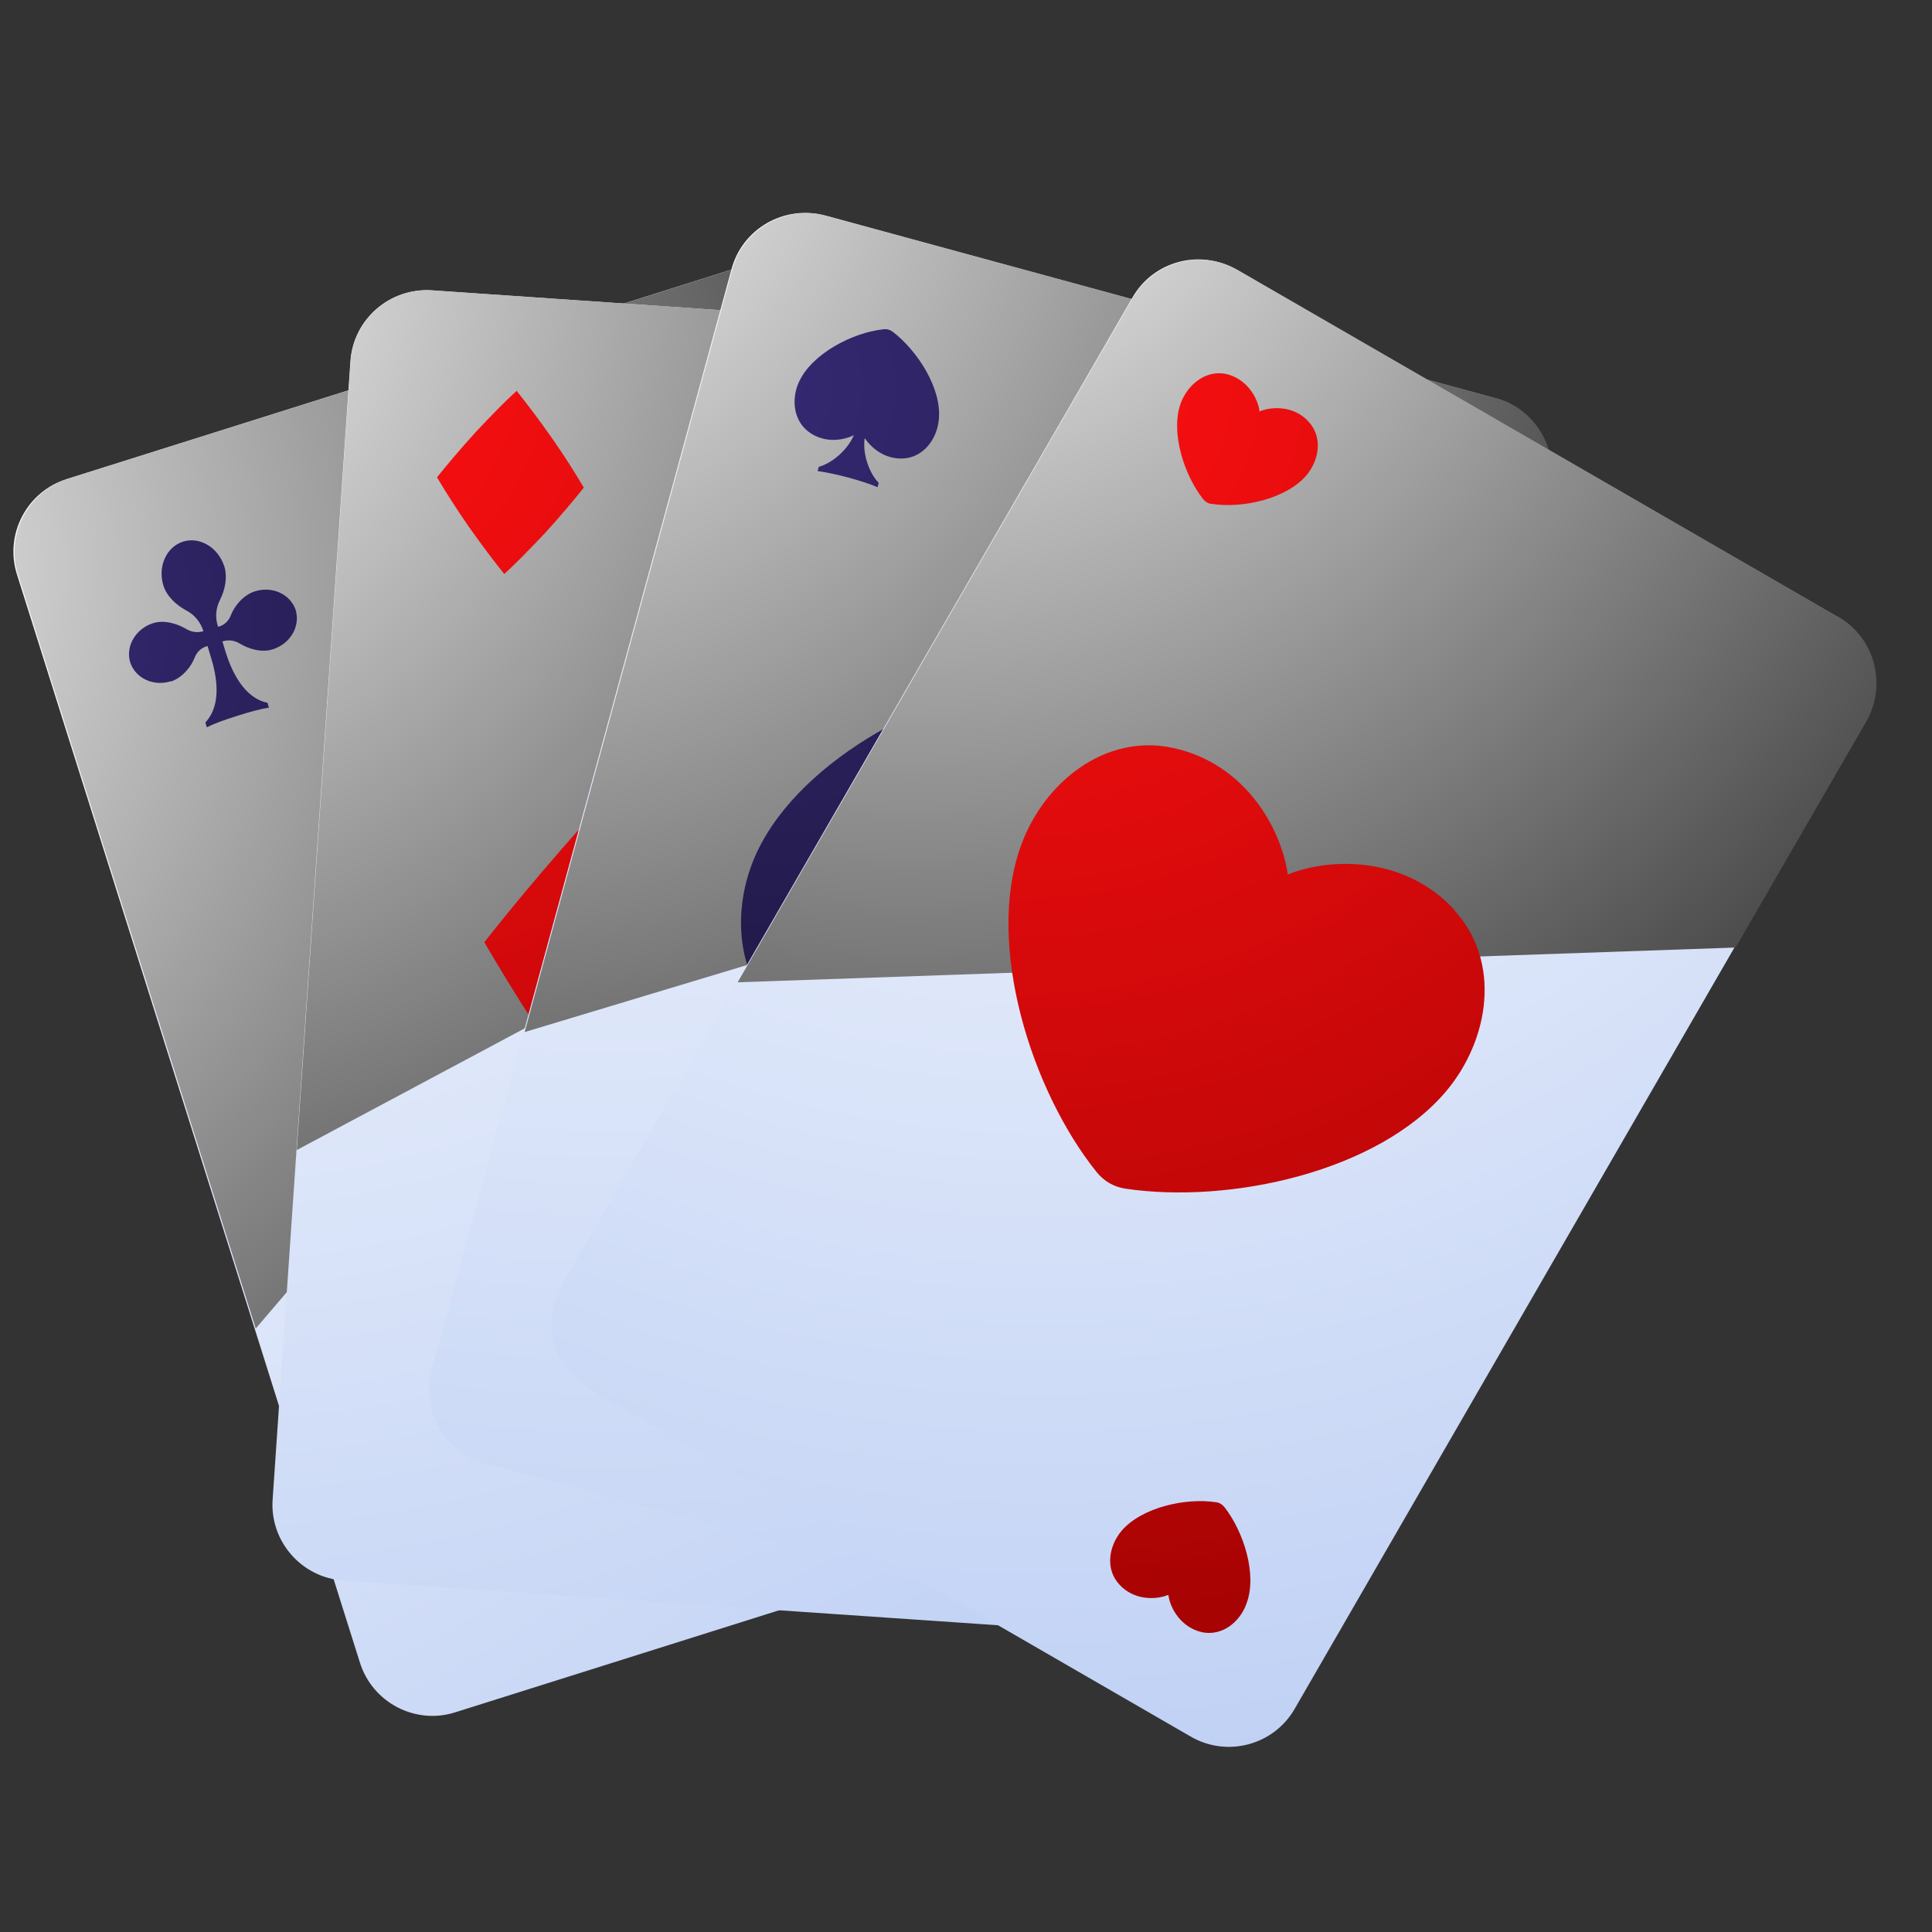
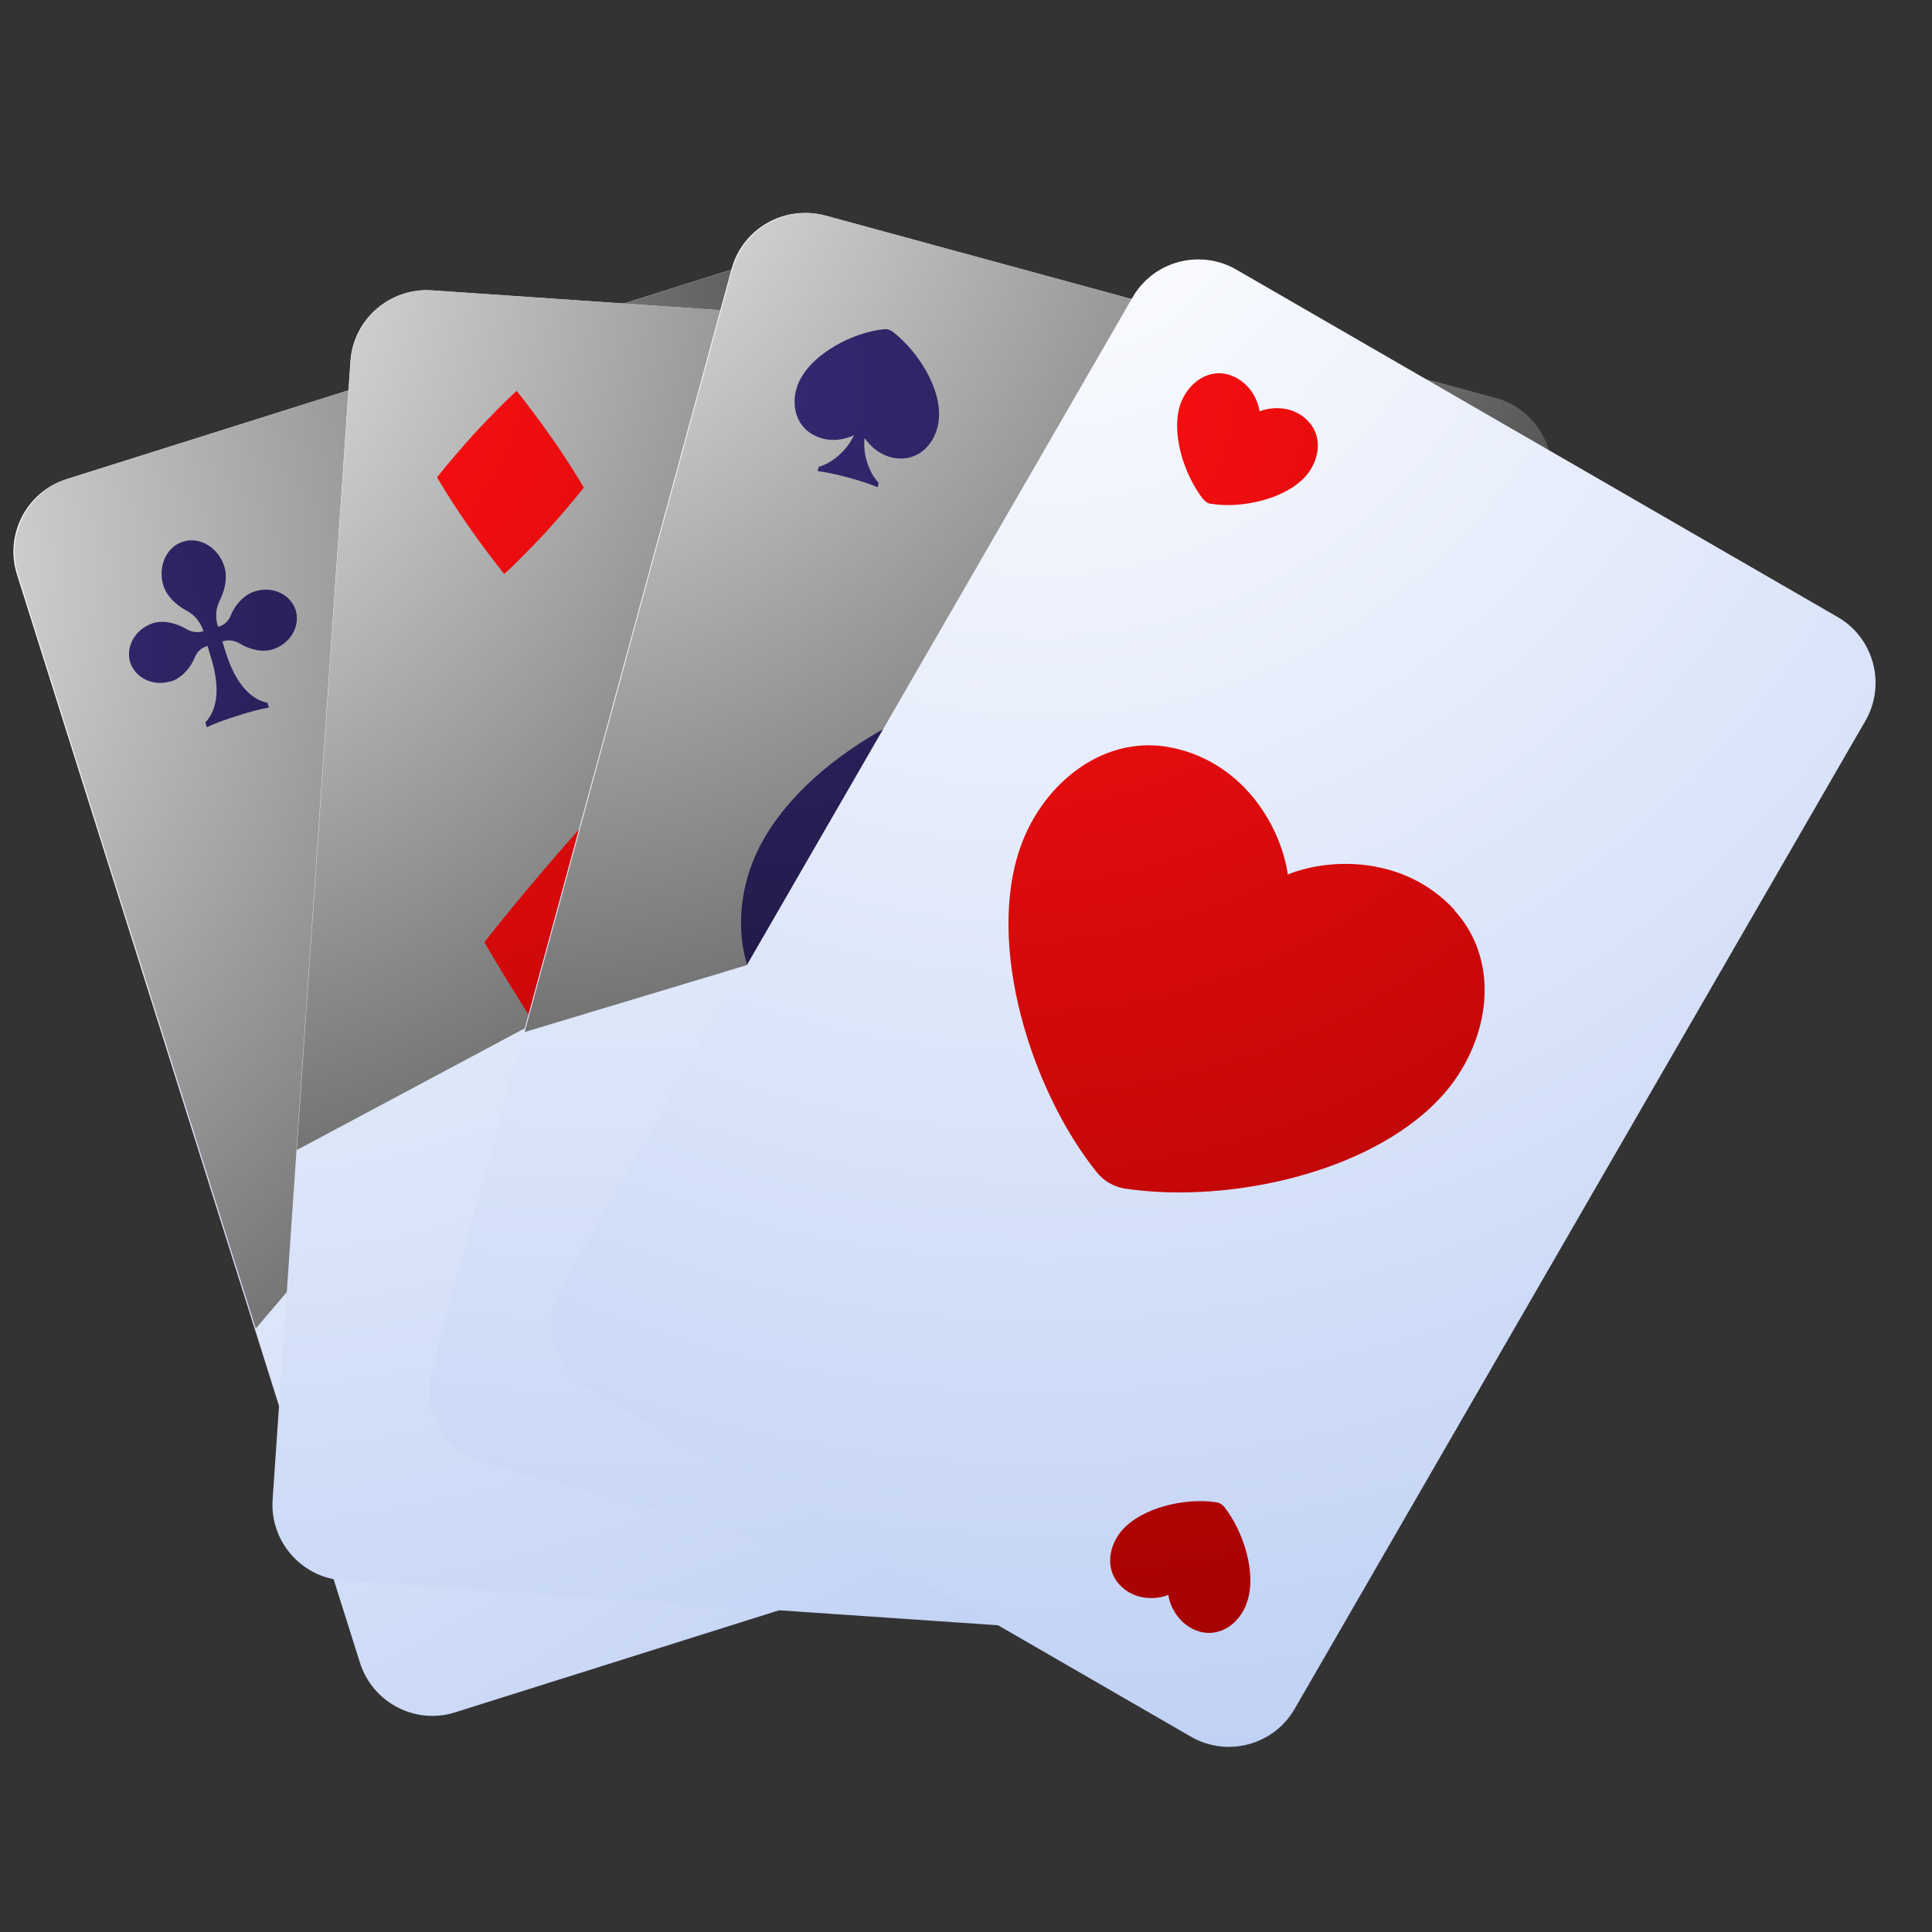
<svg xmlns="http://www.w3.org/2000/svg" width="16" height="16" viewBox="0 0 16 16" fill="none">
  <rect x="0" y="0" width="16" height="16" fill="#333333" stroke="none" />
  <g clip-path="url(#clip0_4002_2)">
    <path fill-rule="evenodd" clip-rule="evenodd" d="M0.554 3.967L6.035 2.24C6.367 2.134 6.724 2.319 6.828 2.653L9.667 11.661C9.773 11.992 9.587 12.35 9.253 12.453L3.772 14.18C3.441 14.287 3.084 14.101 2.98 13.767L0.141 4.759C0.035 4.428 0.22 4.071 0.554 3.967Z" fill="url(#paint0_radial_4002_2)" />
    <path style="mix-blend-mode:screen" fill-rule="evenodd" clip-rule="evenodd" d="M6.043 2.238L0.562 3.965C0.231 4.071 0.045 4.428 0.149 4.757L2.118 11.002L7.488 4.714L6.838 2.649C6.732 2.317 6.375 2.132 6.046 2.235L6.043 2.238Z" fill="url(#paint1_radial_4002_2)" />
    <path fill-rule="evenodd" clip-rule="evenodd" d="M6.137 7.153C5.83 7.248 5.586 7.542 5.466 7.822C5.399 7.98 5.279 8.09 5.116 8.14L5.113 8.143L5.108 8.133C5.025 7.872 5.047 7.613 5.171 7.371C5.31 7.103 5.381 6.753 5.286 6.457C5.118 5.927 4.605 5.619 4.138 5.766C3.671 5.914 3.428 6.462 3.593 6.99C3.688 7.286 3.946 7.532 4.212 7.673C4.454 7.802 4.621 7.999 4.701 8.263L4.706 8.268L4.701 8.273C4.538 8.323 4.377 8.302 4.23 8.212C3.973 8.05 3.605 7.952 3.298 8.047C2.809 8.203 2.524 8.689 2.666 9.136C2.808 9.583 3.318 9.821 3.807 9.664C4.114 9.569 4.358 9.276 4.478 8.996C4.545 8.837 4.665 8.728 4.829 8.677L4.831 8.675L4.919 8.946C5.094 9.501 5.244 10.312 4.779 10.798L4.82 10.929C5.027 10.831 5.328 10.716 5.667 10.612C6.006 10.502 6.319 10.428 6.541 10.387L6.499 10.257C5.842 10.123 5.498 9.374 5.324 8.819L5.238 8.55L5.24 8.547C5.404 8.497 5.565 8.518 5.712 8.608C5.968 8.77 6.337 8.868 6.643 8.774C7.133 8.617 7.417 8.131 7.276 7.684C7.134 7.237 6.624 6.999 6.134 7.156L6.137 7.153ZM1.416 5.644C1.506 5.614 1.581 5.527 1.613 5.444C1.632 5.397 1.668 5.363 1.719 5.35L1.743 5.431C1.796 5.596 1.839 5.836 1.701 5.983L1.712 6.023C1.775 5.992 1.863 5.96 1.966 5.928C2.068 5.895 2.159 5.871 2.227 5.86L2.215 5.82C2.018 5.78 1.916 5.555 1.866 5.392L1.842 5.312C1.89 5.297 1.938 5.302 1.983 5.328C2.061 5.376 2.169 5.407 2.26 5.377C2.405 5.33 2.488 5.187 2.449 5.053C2.405 4.92 2.254 4.851 2.109 4.898C2.018 4.927 1.943 5.014 1.911 5.097C1.893 5.144 1.856 5.179 1.806 5.191C1.78 5.113 1.786 5.037 1.824 4.964C1.864 4.883 1.885 4.78 1.858 4.692C1.808 4.534 1.653 4.441 1.515 4.486C1.377 4.53 1.305 4.693 1.353 4.849C1.38 4.937 1.459 5.01 1.538 5.053C1.611 5.09 1.659 5.149 1.685 5.227C1.638 5.242 1.589 5.236 1.544 5.21C1.466 5.163 1.358 5.132 1.267 5.161C1.122 5.208 1.039 5.352 1.078 5.485C1.122 5.618 1.273 5.688 1.418 5.641L1.416 5.644ZM8.409 10.777C8.319 10.806 8.244 10.893 8.212 10.976C8.193 11.023 8.157 11.058 8.106 11.07L8.082 10.99C8.029 10.824 7.986 10.584 8.124 10.438L8.112 10.398C8.05 10.428 7.962 10.46 7.859 10.493C7.756 10.525 7.666 10.55 7.598 10.56L7.61 10.6C7.807 10.64 7.909 10.865 7.959 11.028L7.983 11.109C7.935 11.123 7.887 11.118 7.842 11.092C7.764 11.044 7.656 11.014 7.565 11.043C7.42 11.09 7.337 11.234 7.376 11.367C7.42 11.5 7.57 11.57 7.716 11.523C7.806 11.493 7.882 11.406 7.914 11.323C7.932 11.276 7.969 11.242 8.019 11.229C8.045 11.307 8.039 11.384 8.001 11.457C7.961 11.537 7.94 11.64 7.967 11.728C8.017 11.886 8.172 11.979 8.31 11.935C8.448 11.89 8.52 11.727 8.472 11.571C8.445 11.483 8.366 11.41 8.287 11.368C8.214 11.33 8.166 11.271 8.142 11.191C8.19 11.176 8.239 11.181 8.283 11.207C8.361 11.255 8.47 11.286 8.56 11.257C8.706 11.209 8.789 11.066 8.75 10.932C8.711 10.799 8.555 10.73 8.409 10.777Z" fill="url(#paint2_radial_4002_2)" />
    <path fill-rule="evenodd" clip-rule="evenodd" d="M3.577 2.405L9.31 2.798C9.657 2.82 9.922 3.123 9.896 3.472L9.252 12.895C9.23 13.242 8.927 13.507 8.578 13.481L2.844 13.089C2.497 13.066 2.232 12.763 2.258 12.415L2.902 2.992C2.925 2.645 3.228 2.38 3.577 2.405Z" fill="url(#paint3_radial_4002_2)" />
    <path style="mix-blend-mode:screen" fill-rule="evenodd" clip-rule="evenodd" d="M9.311 2.797L3.578 2.404C3.231 2.382 2.928 2.647 2.904 2.991L2.458 9.524L9.753 5.629L9.901 3.47C9.923 3.122 9.658 2.819 9.314 2.795L9.311 2.797Z" fill="url(#paint4_radial_4002_2)" />
    <path fill-rule="evenodd" clip-rule="evenodd" d="M8.148 8.085C7.914 7.682 7.603 7.194 7.243 6.681C6.887 6.166 6.54 5.711 6.255 5.366C5.926 5.668 5.52 6.075 5.096 6.535C4.673 6.995 4.297 7.439 4.011 7.803C4.245 8.206 4.556 8.694 4.915 9.207C5.272 9.722 5.619 10.177 5.904 10.522C6.233 10.22 6.639 9.814 7.062 9.354C7.486 8.894 7.861 8.449 8.148 8.085ZM4.176 4.754C4.273 4.666 4.39 4.545 4.517 4.411C4.642 4.273 4.751 4.144 4.835 4.038C4.765 3.92 4.675 3.776 4.568 3.624C4.462 3.472 4.361 3.341 4.279 3.237C4.181 3.325 4.064 3.446 3.938 3.58C3.813 3.718 3.704 3.847 3.619 3.953C3.689 4.071 3.78 4.215 3.886 4.367C3.993 4.519 4.093 4.65 4.176 4.754ZM7.988 11.136C7.89 11.224 7.773 11.345 7.647 11.479C7.522 11.617 7.413 11.746 7.325 11.853C7.395 11.971 7.486 12.115 7.592 12.267C7.699 12.419 7.799 12.55 7.882 12.654C7.979 12.566 8.096 12.445 8.223 12.311C8.348 12.174 8.456 12.044 8.541 11.938C8.471 11.82 8.381 11.677 8.274 11.524C8.167 11.372 8.067 11.241 7.984 11.137L7.988 11.136Z" fill="url(#paint5_radial_4002_2)" />
    <path fill-rule="evenodd" clip-rule="evenodd" d="M6.835 1.786L12.379 3.297C12.715 3.387 12.915 3.736 12.822 4.073L10.339 13.185C10.249 13.522 9.9 13.722 9.563 13.628L4.019 12.117C3.682 12.027 3.482 11.678 3.576 11.341L6.058 2.229C6.148 1.893 6.497 1.693 6.835 1.786Z" fill="url(#paint6_radial_4002_2)" />
    <path style="mix-blend-mode:screen" fill-rule="evenodd" clip-rule="evenodd" d="M12.386 3.297L6.841 1.786C6.505 1.696 6.156 1.896 6.065 2.229L4.345 8.547L12.263 6.161L12.832 4.072C12.922 3.736 12.722 3.387 12.389 3.296L12.386 3.297Z" fill="url(#paint7_radial_4002_2)" />
    <path fill-rule="evenodd" clip-rule="evenodd" d="M8.897 5.67C8.819 5.613 8.73 5.588 8.633 5.598C7.767 5.689 6.637 6.27 6.268 7.059C6.035 7.556 6.095 8.206 6.587 8.523C7.004 8.792 7.479 8.731 7.805 8.57C7.628 8.97 7.207 9.349 6.822 9.455L6.789 9.582C7.008 9.61 7.312 9.675 7.641 9.767C7.974 9.858 8.264 9.956 8.469 10.043L8.502 9.916C8.223 9.632 8.05 9.09 8.103 8.655C8.306 8.959 8.682 9.254 9.178 9.231C9.76 9.208 10.145 8.679 10.194 8.13C10.274 7.264 9.602 6.199 8.898 5.674L8.897 5.67ZM7.07 3.607C7.019 3.725 6.892 3.836 6.781 3.866L6.771 3.901C6.837 3.91 6.924 3.928 7.023 3.954C7.12 3.981 7.209 4.009 7.268 4.035L7.277 3.999C7.196 3.916 7.142 3.755 7.161 3.628C7.221 3.716 7.33 3.803 7.477 3.797C7.65 3.789 7.761 3.633 7.775 3.473C7.8 3.217 7.599 2.906 7.394 2.748C7.371 2.731 7.346 2.723 7.317 2.727C7.064 2.753 6.73 2.926 6.62 3.156C6.55 3.301 6.567 3.494 6.715 3.589C6.84 3.668 6.977 3.65 7.076 3.602L7.07 3.607ZM9.329 11.807C9.38 11.69 9.507 11.578 9.618 11.549L9.627 11.513C9.561 11.504 9.475 11.486 9.375 11.46C9.275 11.435 9.189 11.405 9.13 11.38L9.121 11.416C9.203 11.498 9.256 11.659 9.238 11.787C9.177 11.698 9.069 11.612 8.921 11.617C8.749 11.626 8.637 11.781 8.624 11.941C8.598 12.197 8.799 12.509 9.005 12.667C9.028 12.683 9.052 12.691 9.081 12.688C9.335 12.662 9.668 12.488 9.779 12.258C9.848 12.11 9.831 11.921 9.683 11.825C9.558 11.747 9.422 11.764 9.323 11.813L9.329 11.807Z" fill="url(#paint8_radial_4002_2)" />
    <path fill-rule="evenodd" clip-rule="evenodd" d="M10.241 2.234L15.217 5.109C15.519 5.282 15.623 5.67 15.447 5.972L10.723 14.15C10.55 14.453 10.162 14.557 9.86 14.381L4.884 11.506C4.582 11.333 4.477 10.945 4.654 10.643L9.378 2.465C9.55 2.162 9.939 2.058 10.241 2.234Z" fill="url(#paint9_radial_4002_2)" />
-     <path style="mix-blend-mode:screen" fill-rule="evenodd" clip-rule="evenodd" d="M15.223 5.109L10.247 2.234C9.945 2.062 9.556 2.166 9.383 2.465L6.109 8.135L14.374 7.847L15.457 5.973C15.629 5.67 15.525 5.282 15.226 5.109H15.223Z" fill="url(#paint10_radial_4002_2)" />
    <path fill-rule="evenodd" clip-rule="evenodd" d="M12.047 7.537C11.637 7.091 11.025 7.098 10.665 7.242C10.611 6.861 10.313 6.325 9.719 6.195C9.151 6.069 8.643 6.483 8.456 7.001C8.158 7.818 8.539 9.03 9.082 9.707C9.143 9.782 9.223 9.829 9.32 9.844C10.19 9.973 11.417 9.703 11.979 9.034C12.331 8.613 12.439 7.969 12.043 7.537H12.047ZM10.036 4.173C10.291 4.213 10.655 4.13 10.82 3.936C10.924 3.81 10.957 3.623 10.838 3.493C10.719 3.36 10.536 3.364 10.431 3.407C10.417 3.295 10.327 3.137 10.154 3.097C9.985 3.062 9.838 3.184 9.78 3.335C9.69 3.576 9.805 3.932 9.964 4.134C9.982 4.155 10.003 4.17 10.032 4.173H10.036ZM10.072 12.441C9.816 12.402 9.453 12.484 9.287 12.679C9.183 12.805 9.151 12.992 9.269 13.121C9.388 13.254 9.572 13.251 9.676 13.208C9.69 13.319 9.78 13.477 9.953 13.517C10.122 13.553 10.27 13.431 10.323 13.28C10.414 13.039 10.298 12.682 10.14 12.481C10.122 12.459 10.101 12.445 10.072 12.441Z" fill="url(#paint11_radial_4002_2)" />
  </g>
  <defs>
    <radialGradient id="paint0_radial_4002_2" cx="0" cy="0" r="1" gradientUnits="userSpaceOnUse" gradientTransform="translate(-1.482 4.326) rotate(-47.507) scale(17.083)">
      <stop stop-color="white" />
      <stop offset="1" stop-color="#B1C6F2" />
    </radialGradient>
    <radialGradient id="paint1_radial_4002_2" cx="0" cy="0" r="1" gradientUnits="userSpaceOnUse" gradientTransform="translate(-2.694 4.686) rotate(-47.507) scale(14.557 14.557)">
      <stop stop-color="white" />
      <stop offset="1" />
    </radialGradient>
    <radialGradient id="paint2_radial_4002_2" cx="0" cy="0" r="1" gradientUnits="userSpaceOnUse" gradientTransform="translate(0.03 5.223) rotate(-47.507) scale(11.294 11.294)">
      <stop stop-color="#352973" />
      <stop offset="1" />
    </radialGradient>
    <radialGradient id="paint3_radial_4002_2" cx="0" cy="0" r="1" gradientUnits="userSpaceOnUse" gradientTransform="translate(1.549 1.996) rotate(-26.099) scale(17.083)">
      <stop stop-color="white" />
      <stop offset="1" stop-color="#B1C6F2" />
    </radialGradient>
    <radialGradient id="paint4_radial_4002_2" cx="0" cy="0" r="1" gradientUnits="userSpaceOnUse" gradientTransform="translate(0.284 1.887) rotate(-26.099) scale(14.557 14.557)">
      <stop stop-color="white" />
      <stop offset="1" />
    </radialGradient>
    <radialGradient id="paint5_radial_4002_2" cx="0" cy="0" r="1" gradientUnits="userSpaceOnUse" gradientTransform="translate(2.575 2.99) rotate(-26.099) scale(12.416 12.416)">
      <stop stop-color="#FF1012" />
      <stop offset="1" stop-color="#940000" />
    </radialGradient>
    <radialGradient id="paint6_radial_4002_2" cx="0" cy="0" r="1" gradientUnits="userSpaceOnUse" gradientTransform="translate(4.924 0.988) rotate(-14.773) scale(17.083)">
      <stop stop-color="white" />
      <stop offset="1" stop-color="#B1C6F2" />
    </radialGradient>
    <radialGradient id="paint7_radial_4002_2" cx="0" cy="0" r="1" gradientUnits="userSpaceOnUse" gradientTransform="translate(3.716 0.631) rotate(-14.773) scale(14.557 14.557)">
      <stop stop-color="white" />
      <stop offset="1" />
    </radialGradient>
    <radialGradient id="paint8_radial_4002_2" cx="0" cy="0" r="1" gradientUnits="userSpaceOnUse" gradientTransform="translate(6.287 3.222) rotate(-14.773) scale(13.442 13.442)">
      <stop stop-color="#352973" />
      <stop offset="1" />
    </radialGradient>
    <radialGradient id="paint9_radial_4002_2" cx="0" cy="0" r="1" gradientUnits="userSpaceOnUse" gradientTransform="translate(8.6 0.975) scale(17.083)">
      <stop stop-color="white" />
      <stop offset="1" stop-color="#B1C6F2" />
    </radialGradient>
    <radialGradient id="paint10_radial_4002_2" cx="0" cy="0" r="1" gradientUnits="userSpaceOnUse" gradientTransform="translate(7.516 0.32) scale(14.557 14.557)">
      <stop stop-color="white" />
      <stop offset="1" />
    </radialGradient>
    <radialGradient id="paint11_radial_4002_2" cx="0" cy="0" r="1" gradientUnits="userSpaceOnUse" gradientTransform="translate(8.388 3.108) scale(12.643 12.643)">
      <stop stop-color="#FF1012" />
      <stop offset="1" stop-color="#940000" />
    </radialGradient>
    <clipPath id="clip0_4002_2">
      <rect width="16" height="16" fill="white" />
    </clipPath>
  </defs>
</svg>